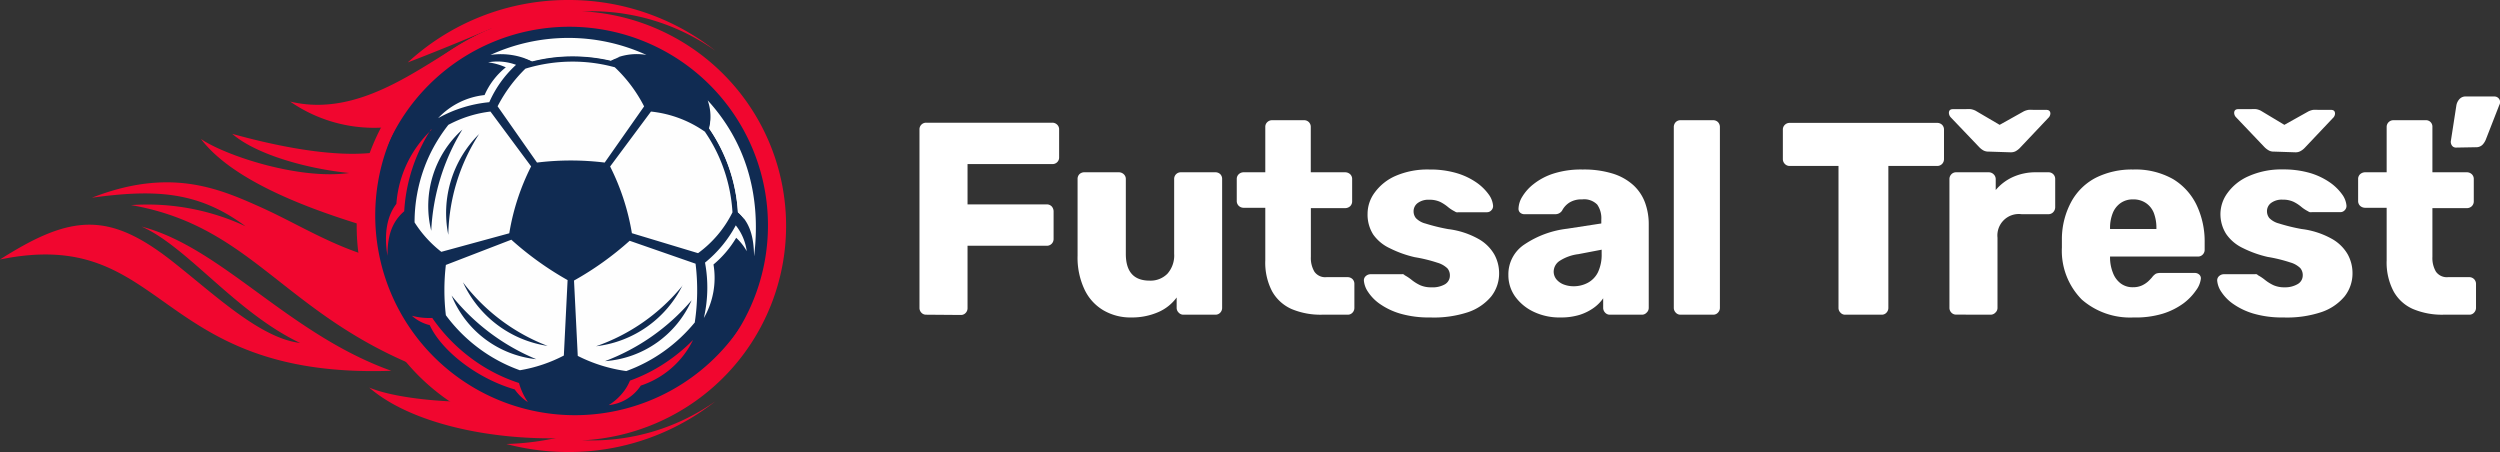
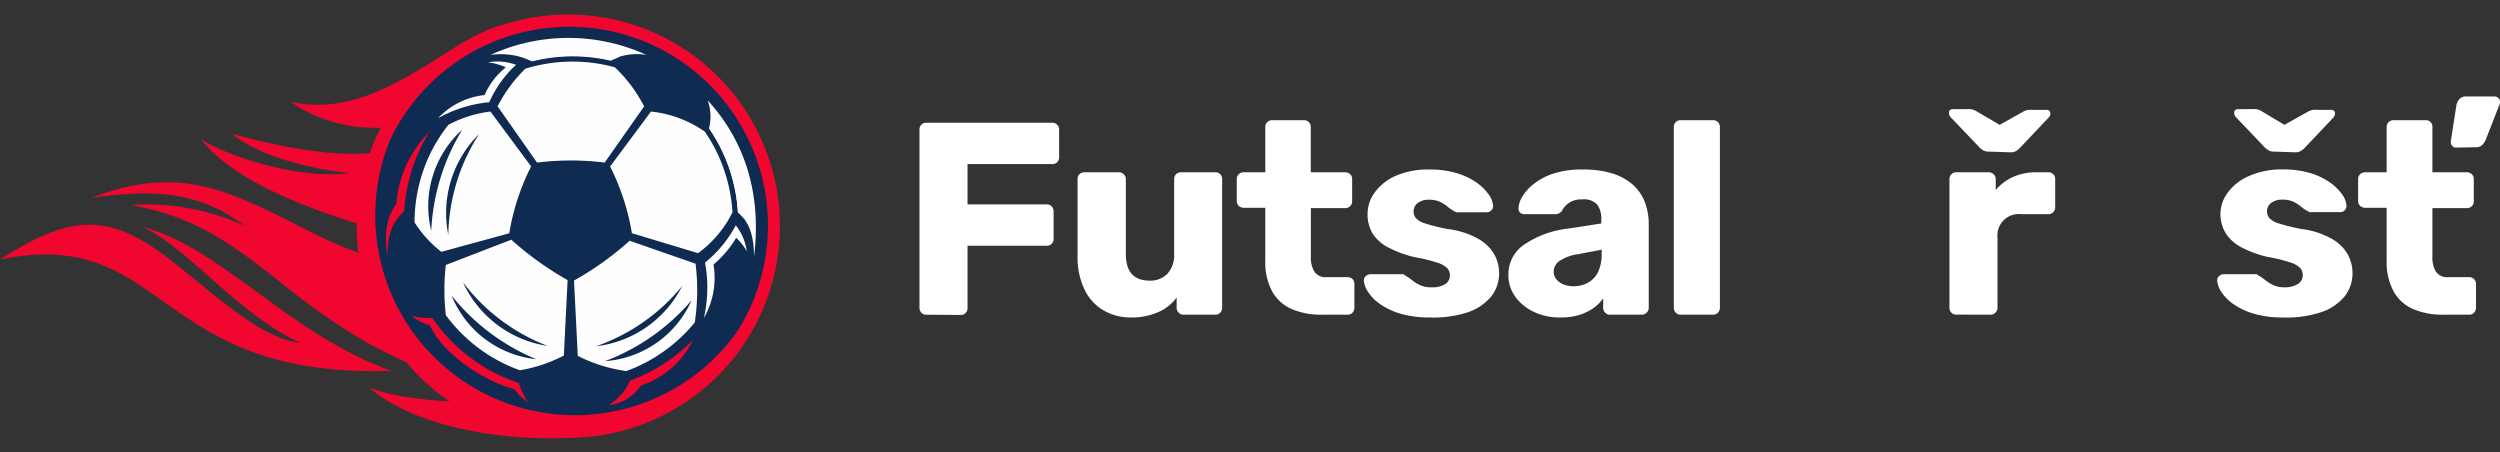
<svg xmlns="http://www.w3.org/2000/svg" viewBox="0 0 280.35 50.71">
  <rect x="0" y="0" width="280.35" height="50.71" fill="#333333" stroke="none" />
  <defs>
    <style>.cls-1{fill:#f1062f;}.cls-1,.cls-2,.cls-3{fill-rule:evenodd;}.cls-2{fill:#102b52;}.cls-3{fill:#fefefe;}.cls-4{fill:#fff;}</style>
  </defs>
  <g id="Vrstva_2" data-name="Vrstva 2">
    <g id="Vrstva_1-2" data-name="Vrstva 1">
-       <path class="cls-1" d="M63.72,0a26.5,26.5,0,0,1,16.5,5.69A24,24,0,0,0,66.3,1.26l-1.14,0a24.09,24.09,0,0,1,0,48.13l1.14,0A24,24,0,0,0,80.22,45a26.5,26.5,0,0,1-16.5,5.69,27.27,27.27,0,0,1-6.94-.9,30.17,30.17,0,0,0,5.91-.75L55.1,3.2Q49.58,5.53,45.73,7A26.5,26.5,0,0,1,63.72,0Z" />
      <path class="cls-1" d="M56.28,44.74c-2.73.67-11.18.27-14.88-1.28,5.53,4.8,17.07,6.48,25.63,5.36-2-.2-9-3.21-10.75-4.08Zm-12-30.57C48.6,13,54.45,8.53,56.27,2.82,50.33,4.3,42.18,13.7,32.54,11.39a16.52,16.52,0,0,0,11.72,2.78Zm1,12.46q2.2-7.85-2.63-9.62c-4.14.71-10.25-.23-16.61-2,2.73,2.36,8.5,3.93,13.12,4.39-5.69.8-14-2-16.63-3.82,4.17,5.49,15,8.9,22.75,11Zm5.45,3.42a64.4,64.4,0,0,0,4,13.63C32.58,38.15,30.25,25.69,14.7,23a26.09,26.09,0,0,1,12.83,2.37c-5.25-3.88-10-4.19-17.22-3.2C19,18.78,24.43,21.08,29.16,23.2c6.39,2.87,11.48,6.89,21.51,6.85ZM43.88,41.58c-11.54-4.12-19-13.82-28-16.17C21,27.66,26.39,35,33.65,38.46c-4.46-.53-9.55-5.39-14.23-9.08C12.23,23.7,8,24,0,29.1c18.81-3.85,17.06,13.4,43.88,12.48Z" />
      <path class="cls-1" d="M63.72,1.63A23.73,23.73,0,1,1,40,25.35,23.72,23.72,0,0,1,63.72,1.63Z" />
      <path class="cls-2" d="M63.84,3A22.28,22.28,0,1,1,41.56,25.23,22.29,22.29,0,0,1,63.84,3Z" />
-       <path class="cls-3" d="M64.28,5.77A19.12,19.12,0,1,1,45.16,24.89,19.11,19.11,0,0,1,64.28,5.77Z" />
+       <path class="cls-3" d="M64.28,5.77A19.12,19.12,0,1,1,45.16,24.89,19.11,19.11,0,0,1,64.28,5.77" />
      <path class="cls-2" d="M60.14,40.28a23.77,23.77,0,0,1-9.5-7.14,11.54,11.54,0,0,0,9.5,7.14Zm1.27-1.49a21.57,21.57,0,0,1-9.49-7.13,12.48,12.48,0,0,0,9.49,7.13Z" />
      <path class="cls-2" d="M77.56,33.67a23.82,23.82,0,0,1-9.72,6.83,11.53,11.53,0,0,0,9.72-6.83Zm-1-1.67a21.63,21.63,0,0,1-9.72,6.83A12.46,12.46,0,0,0,76.54,32Z" />
      <path class="cls-2" d="M51.85,14.53a23.84,23.84,0,0,0-3.49,11.35,11.54,11.54,0,0,1,3.49-11.35Zm1.91.45a21.59,21.59,0,0,0-3.49,11.35A12.44,12.44,0,0,1,53.76,15Z" />
      <path class="cls-2" d="M67.81,18.23l4.42-6.3a16.07,16.07,0,0,0-3.29-4.39l-.28-.07a17.83,17.83,0,0,0-4.47-.56,18,18,0,0,0-5.27.79,16.36,16.36,0,0,0-3.12,4.22l4.42,6.31a31.09,31.09,0,0,1,7.59,0Zm.42,27.2c6.66-1.69,11.49-5.33,13.6-10a14.68,14.68,0,0,0,2.74-6.72c0-2-.41-3.68-1.82-4.9a18.61,18.61,0,0,0-3.21-9.38,5.1,5.1,0,0,0-.17-3.14A15.69,15.69,0,0,0,72.5,6.21a6.46,6.46,0,0,0-4,.6,18.78,18.78,0,0,0-4.28-.49,18.23,18.23,0,0,0-4.52.56,6.37,6.37,0,0,0-4.15-.67,15.61,15.61,0,0,0-6.85,5.05h0q-6.26,6.32-5.21,17.43a14.56,14.56,0,0,0,2.73,6.72q3.62,7.49,13.6,10a27.15,27.15,0,0,0,8.44,0Zm-21.94-10-.1-.06.1.06ZM79.09,14.8A12.86,12.86,0,0,0,73,12.51l-4.58,6.16a26.07,26.07,0,0,1,2.44,7.48l7.42,2.24a12.54,12.54,0,0,0,3.86-4.58,17.93,17.93,0,0,0-1.42-6,17.55,17.55,0,0,0-1.65-3ZM77.92,36.1A24.35,24.35,0,0,0,78,29.57L70.61,27a34.64,34.64,0,0,1-6.24,4.46l.42,8.45a17.19,17.19,0,0,0,5.44,1.7,17.52,17.52,0,0,0,4.24-2.23,17.92,17.92,0,0,0,3.45-3.23ZM63.23,39.86l.42-8.45a35.45,35.45,0,0,1-6.31-4.53L50,29.71a24.17,24.17,0,0,0,0,5.64A17.79,17.79,0,0,0,53.62,39a17.61,17.61,0,0,0,4.68,2.52,16.54,16.54,0,0,0,4.93-1.65ZM46.49,24.94a13,13,0,0,0,3,3.3l7.62-2.08a25.81,25.81,0,0,1,2.45-7.5L55,12.51A13.33,13.33,0,0,0,50.28,14a18.26,18.26,0,0,0-1.85,2.87,17.68,17.68,0,0,0-1.94,8.08v0Z" />
      <path class="cls-1" d="M70.65,42.67A5.49,5.49,0,0,1,70,43.83a6.23,6.23,0,0,1-1.74,1.6,4.91,4.91,0,0,0,3.6-2.19,10,10,0,0,0,5.86-5.12,18.78,18.78,0,0,1-2.54,2.17,18.45,18.45,0,0,1-4.5,2.38Z" />
      <path class="cls-3" d="M82.56,26.67a6,6,0,0,1,1.18,1.5,5.91,5.91,0,0,0-1.23-2.9,13.68,13.68,0,0,1-3.45,4.18,15.21,15.21,0,0,1-.13,6.21,9,9,0,0,0,1.08-6,11.56,11.56,0,0,0,2.55-3Z" />
      <path class="cls-3" d="M84.57,28.69c.87-7.29-1.23-13.08-5.21-17.44a5.55,5.55,0,0,1,.16,3.14,18.52,18.52,0,0,1,3.23,9.4c1.39,1.21,1.76,2.82,1.81,4.83v.07Z" />
      <path class="cls-3" d="M59.66,6.88A8,8,0,0,0,55,6.16a21,21,0,0,1,17.49,0,6.46,6.46,0,0,0-4,.6,18.78,18.78,0,0,0-4.28-.49,18.37,18.37,0,0,0-4.53.56Z" />
      <path class="cls-3" d="M56.74,7.56a7.13,7.13,0,0,0-2-.57,6,6,0,0,1,3.13.28,12.47,12.47,0,0,0-3,4.19,14.54,14.54,0,0,0-5.74,1.79,8.35,8.35,0,0,1,5.21-2.59,8.15,8.15,0,0,1,2.37-3.1Z" />
      <path class="cls-1" d="M48.4,14.55a12.67,12.67,0,0,0-3.95,8.31c-1,1.3-1.43,3.24-1,5.83,0-2.08.41-3.73,1.88-5a18.82,18.82,0,0,1,2-7.43,16.75,16.75,0,0,1,1-1.74Z" />
      <path class="cls-1" d="M48.54,35.65a7.52,7.52,0,0,1-2.35-.24,4.61,4.61,0,0,0,2,1.05c1.26,2.75,5.13,5.93,9.53,7.21a5.41,5.41,0,0,0,1.48,1.43,7.42,7.42,0,0,1-1-2.15,18.54,18.54,0,0,1-5.47-2.86,19.11,19.11,0,0,1-4.26-4.44Z" />
      <path class="cls-1" d="M64.45,46.56A22.4,22.4,0,0,1,45,13.1,22.41,22.41,0,0,0,74.69,44.89a22.54,22.54,0,0,0,8.51-8.47A22.39,22.39,0,0,1,64.45,46.56Z" />
      <path class="cls-4" d="M103.87,35.29a.7.7,0,0,1-.55-.23.76.76,0,0,1-.21-.53v-20a.74.74,0,0,1,.76-.77H118a.76.76,0,0,1,.55.22.72.72,0,0,1,.22.55v3.11a.72.72,0,0,1-.22.55.75.75,0,0,1-.55.21h-9.5v4.52h8.88a.75.75,0,0,1,.56.23.84.84,0,0,1,.21.57v3.07a.76.76,0,0,1-.21.54.75.75,0,0,1-.56.23h-8.88v7a.76.76,0,0,1-.21.53.7.7,0,0,1-.55.23Z" />
      <path class="cls-4" d="M126.86,35.6a6,6,0,0,1-3.12-.8,5.36,5.36,0,0,1-2.13-2.35,8.37,8.37,0,0,1-.77-3.79V20.08a.75.75,0,0,1,.21-.55.78.78,0,0,1,.56-.21h3.84a.79.79,0,0,1,.56.21.71.71,0,0,1,.24.55v8.39c0,2,.89,3,2.67,3a2.66,2.66,0,0,0,2-.78,3.08,3.08,0,0,0,.75-2.23V20.08a.74.74,0,0,1,.77-.76h3.84a.78.78,0,0,1,.56.21.75.75,0,0,1,.21.55V34.53a.76.76,0,0,1-.21.53.72.72,0,0,1-.56.23h-3.56a.7.7,0,0,1-.54-.23.74.74,0,0,1-.23-.53V33.36A5,5,0,0,1,129.89,35,7.38,7.38,0,0,1,126.86,35.6Z" />
      <path class="cls-4" d="M148.25,35.29a8.39,8.39,0,0,1-3.4-.63,4.66,4.66,0,0,1-2.2-2,6.93,6.93,0,0,1-.76-3.46v-5.9h-2.4a.8.8,0,0,1-.57-.21.75.75,0,0,1-.23-.56V20.08a.73.73,0,0,1,.23-.55.8.8,0,0,1,.57-.21h2.4V14.25a.72.72,0,0,1,.23-.56.76.76,0,0,1,.53-.21h3.57a.75.75,0,0,1,.55.21.75.75,0,0,1,.22.56v5.07h3.84a.84.84,0,0,1,.57.21.73.73,0,0,1,.23.55v2.49a.75.75,0,0,1-.23.56.84.84,0,0,1-.57.21H147v5.47a3,3,0,0,0,.4,1.66,1.47,1.47,0,0,0,1.35.61h2.37a.78.78,0,0,1,.55.22.75.75,0,0,1,.21.55v2.68a.76.76,0,0,1-.21.53.71.71,0,0,1-.55.23Z" />
      <path class="cls-4" d="M160.39,35.6a11.51,11.51,0,0,1-3.4-.44,7.87,7.87,0,0,1-2.27-1.09,5,5,0,0,1-1.31-1.34,2.66,2.66,0,0,1-.46-1.22.63.63,0,0,1,.21-.55.81.81,0,0,1,.53-.21h3.5a.47.47,0,0,1,.17,0,.53.53,0,0,1,.17.12,5.12,5.12,0,0,1,.8.54,4.8,4.8,0,0,0,.92.57,3,3,0,0,0,1.26.24A2.79,2.79,0,0,0,162,31.9a1.12,1.12,0,0,0,.59-1,1.21,1.21,0,0,0-.28-.81,2.72,2.72,0,0,0-1.12-.63,16.77,16.77,0,0,0-2.54-.62,12.31,12.31,0,0,1-2.79-1A4.7,4.7,0,0,1,154,26.31a4.15,4.15,0,0,1-.64-2.35,4,4,0,0,1,.8-2.37,5.73,5.73,0,0,1,2.33-1.86,9,9,0,0,1,3.81-.72,10.47,10.47,0,0,1,3.07.41,7.77,7.77,0,0,1,2.22,1.06,5.67,5.67,0,0,1,1.35,1.32,2.49,2.49,0,0,1,.49,1.23.66.66,0,0,1-.18.54.65.65,0,0,1-.49.23h-3.2a.77.77,0,0,1-.25,0,1,1,0,0,1-.21-.11,3.94,3.94,0,0,1-.74-.49,4.56,4.56,0,0,0-.86-.56,2.81,2.81,0,0,0-1.23-.24,2,2,0,0,0-1.29.37,1.14,1.14,0,0,0-.46.95,1.21,1.21,0,0,0,.26.74,2.28,2.28,0,0,0,1.08.61,20.65,20.65,0,0,0,2.53.62,9.26,9.26,0,0,1,3.38,1.09,4.67,4.67,0,0,1,1.8,1.75,4.35,4.35,0,0,1,.54,2.1,4.15,4.15,0,0,1-.89,2.62,5.79,5.79,0,0,1-2.6,1.76A12.2,12.2,0,0,1,160.39,35.6Z" />
      <path class="cls-4" d="M175,35.6a6.7,6.7,0,0,1-3-.63,5.4,5.4,0,0,1-2.08-1.7,4.11,4.11,0,0,1-.77-2.43A4,4,0,0,1,171,27.38a10.81,10.81,0,0,1,4.73-1.73l3.84-.59v-.43a2.66,2.66,0,0,0-.46-1.69,2.05,2.05,0,0,0-1.69-.58,2.55,2.55,0,0,0-1.4.34,2.36,2.36,0,0,0-.85.92.89.89,0,0,1-.76.4h-3.45a.7.7,0,0,1-.52-.2.6.6,0,0,1-.15-.48,2.67,2.67,0,0,1,.41-1.27,5.2,5.2,0,0,1,1.28-1.43,7.07,7.07,0,0,1,2.21-1.17,10.2,10.2,0,0,1,3.29-.46,10.87,10.87,0,0,1,3.38.46,6.15,6.15,0,0,1,2.3,1.29,5,5,0,0,1,1.31,1.95,7,7,0,0,1,.42,2.47v9.35a.71.71,0,0,1-.24.53.7.7,0,0,1-.53.23h-3.57a.7.7,0,0,1-.55-.23.77.77,0,0,1-.22-.53V33.45a4.37,4.37,0,0,1-1.07,1.08,5.68,5.68,0,0,1-1.58.78A7.08,7.08,0,0,1,175,35.6Zm1.45-3.5a3.33,3.33,0,0,0,1.61-.39,2.69,2.69,0,0,0,1.14-1.19,4.62,4.62,0,0,0,.41-2.05V28L177,28.5a5,5,0,0,0-2.11.76,1.46,1.46,0,0,0-.66,1.18,1.38,1.38,0,0,0,.31.89,2,2,0,0,0,.81.57A3.07,3.07,0,0,0,176.43,32.1Z" />
      <path class="cls-4" d="M188.47,35.29a.7.7,0,0,1-.55-.23.77.77,0,0,1-.22-.53V14.25a.79.79,0,0,1,.22-.56.75.75,0,0,1,.55-.21h3.63a.75.75,0,0,1,.55.21.79.79,0,0,1,.22.56V34.53a.77.77,0,0,1-.22.53.7.7,0,0,1-.55.23Z" />
-       <path class="cls-4" d="M206.94,35.29a.68.68,0,0,1-.55-.23.73.73,0,0,1-.22-.53V18.61H200.7a.73.73,0,0,1-.55-.23.75.75,0,0,1-.22-.54V14.55a.72.72,0,0,1,.22-.55.76.76,0,0,1,.55-.22h16.53a.79.79,0,0,1,.56.22.75.75,0,0,1,.21.55v3.29a.78.78,0,0,1-.21.54.75.75,0,0,1-.56.23h-5.47V34.53a.76.76,0,0,1-.21.53.7.7,0,0,1-.55.23Z" />
      <path class="cls-4" d="M223,17a1.19,1.19,0,0,1-.54-.11,2,2,0,0,1-.53-.41l-3.17-3.32a.76.76,0,0,1-.21-.49c0-.29.15-.43.46-.43h1.44a3.31,3.31,0,0,1,.55,0,1.93,1.93,0,0,1,.53.17L224.24,14l2.7-1.51a1.93,1.93,0,0,1,.53-.17,3.12,3.12,0,0,1,.52,0h1.47c.31,0,.47.14.47.43a.73.73,0,0,1-.25.49l-3.14,3.32a2,2,0,0,1-.53.41,1.19,1.19,0,0,1-.54.11Zm-3.62,18.28a.72.72,0,0,1-.56-.23.76.76,0,0,1-.21-.53V20.08a.76.76,0,0,1,.21-.53.72.72,0,0,1,.56-.23H223a.77.77,0,0,1,.57.23.74.74,0,0,1,.23.53v1.23a5.47,5.47,0,0,1,1.95-1.47,6.19,6.19,0,0,1,2.6-.52h1.35a.74.74,0,0,1,.77.76v3.17a.81.81,0,0,1-.22.54.73.73,0,0,1-.55.23h-3A2.4,2.4,0,0,0,224,26.66v7.87a.71.71,0,0,1-.24.53.73.73,0,0,1-.56.23Z" />
-       <path class="cls-4" d="M239.24,35.6a8.23,8.23,0,0,1-5.78-2,7.78,7.78,0,0,1-2.24-5.84V26.72a8.83,8.83,0,0,1,1.09-4.16,6.59,6.59,0,0,1,2.76-2.65,9,9,0,0,1,4.13-.9,8.56,8.56,0,0,1,4.48,1.07A6.86,6.86,0,0,1,246.33,23a9.5,9.5,0,0,1,.9,4.21V28a.75.75,0,0,1-.22.55.72.72,0,0,1-.55.22h-9.84v.21a4.68,4.68,0,0,0,.33,1.63,2.64,2.64,0,0,0,.86,1.17,2.21,2.21,0,0,0,1.39.43,2.39,2.39,0,0,0,1-.2,2.83,2.83,0,0,0,.7-.46,5.58,5.58,0,0,0,.43-.45,1.52,1.52,0,0,1,.44-.41,1.39,1.39,0,0,1,.54-.08h3.81a.72.72,0,0,1,.51.19.55.55,0,0,1,.17.49,2.69,2.69,0,0,1-.53,1.26A6.24,6.24,0,0,1,244.88,34a7.89,7.89,0,0,1-2.36,1.18A10.47,10.47,0,0,1,239.24,35.6Zm-2.62-9.92h5.2v-.07a4.71,4.71,0,0,0-.29-1.73,2.4,2.4,0,0,0-.9-1.12,2.48,2.48,0,0,0-1.43-.4,2.36,2.36,0,0,0-1.38.4,2.51,2.51,0,0,0-.89,1.12,4.49,4.49,0,0,0-.31,1.73Z" />
      <path class="cls-4" d="M256.07,35.6a11.48,11.48,0,0,1-3.39-.44,7.87,7.87,0,0,1-2.27-1.09,5,5,0,0,1-1.31-1.34,2.66,2.66,0,0,1-.46-1.22.63.63,0,0,1,.21-.55.81.81,0,0,1,.53-.21h3.5a.47.47,0,0,1,.17,0,.53.53,0,0,1,.17.12,5.12,5.12,0,0,1,.8.54,4.8,4.8,0,0,0,.92.57,3,3,0,0,0,1.26.24,2.79,2.79,0,0,0,1.44-.35,1.12,1.12,0,0,0,.59-1,1.21,1.21,0,0,0-.28-.81,2.65,2.65,0,0,0-1.12-.63,16.77,16.77,0,0,0-2.54-.62,12.31,12.31,0,0,1-2.79-1,4.7,4.7,0,0,1-1.85-1.56A4.15,4.15,0,0,1,249,24a4,4,0,0,1,.8-2.37,5.73,5.73,0,0,1,2.33-1.86A9,9,0,0,1,256,19a10.59,10.59,0,0,1,3.08.41,7.83,7.83,0,0,1,2.21,1.06,5.67,5.67,0,0,1,1.35,1.32,2.49,2.49,0,0,1,.49,1.23.66.66,0,0,1-.18.54.65.65,0,0,1-.49.23h-3.2a.77.77,0,0,1-.25,0,1,1,0,0,1-.21-.11,3.94,3.94,0,0,1-.74-.49,4.26,4.26,0,0,0-.86-.56,2.81,2.81,0,0,0-1.23-.24,2,2,0,0,0-1.29.37,1.14,1.14,0,0,0-.46.95,1.21,1.21,0,0,0,.26.74,2.33,2.33,0,0,0,1.08.61,20.65,20.65,0,0,0,2.53.62,9.26,9.26,0,0,1,3.38,1.09,4.67,4.67,0,0,1,1.8,1.75,4.35,4.35,0,0,1,.54,2.1,4.15,4.15,0,0,1-.89,2.62,5.79,5.79,0,0,1-2.6,1.76A12.18,12.18,0,0,1,256.07,35.6ZM255,17a1.13,1.13,0,0,1-.54-.11,2.25,2.25,0,0,1-.54-.41l-3.16-3.32a.72.72,0,0,1-.22-.49c0-.29.16-.43.46-.43h1.45a3.39,3.39,0,0,1,.55,0,1.77,1.77,0,0,1,.52.17L256.17,14l2.7-1.51a2,2,0,0,1,.52-.17,3.32,3.32,0,0,1,.53,0h1.47c.31,0,.46.14.46.43a.71.71,0,0,1-.24.49l-3.14,3.32a1.92,1.92,0,0,1-.54.41,1.12,1.12,0,0,1-.53.11Z" />
      <path class="cls-4" d="M274,35.29a8.34,8.34,0,0,1-3.39-.63,4.57,4.57,0,0,1-2.2-2,6.92,6.92,0,0,1-.77-3.46v-5.9h-2.4a.84.84,0,0,1-.57-.21.75.75,0,0,1-.23-.56V20.08a.73.73,0,0,1,.23-.55.84.84,0,0,1,.57-.21h2.4V14.25a.75.75,0,0,1,.23-.56.76.76,0,0,1,.54-.21H272a.72.72,0,0,1,.77.77v5.07h3.84a.8.8,0,0,1,.57.21.73.73,0,0,1,.23.55v2.49a.75.75,0,0,1-.23.56.8.8,0,0,1-.57.21h-3.84v5.47a3,3,0,0,0,.4,1.66,1.49,1.49,0,0,0,1.35.61h2.37a.75.75,0,0,1,.77.77v2.68a.77.77,0,0,1-.22.53.7.7,0,0,1-.55.23Zm1.41-18.74a.54.54,0,0,1-.43-.2.76.76,0,0,1-.15-.48l.62-4a1.39,1.39,0,0,1,.32-.72.92.92,0,0,1,.78-.33h3.2a.63.63,0,0,1,.43.19.6.6,0,0,1,.18.43.67.67,0,0,1-.09.34l-1.51,3.87a1.84,1.84,0,0,1-.37.58,1,1,0,0,1-.76.28Z" />
    </g>
  </g>
</svg>